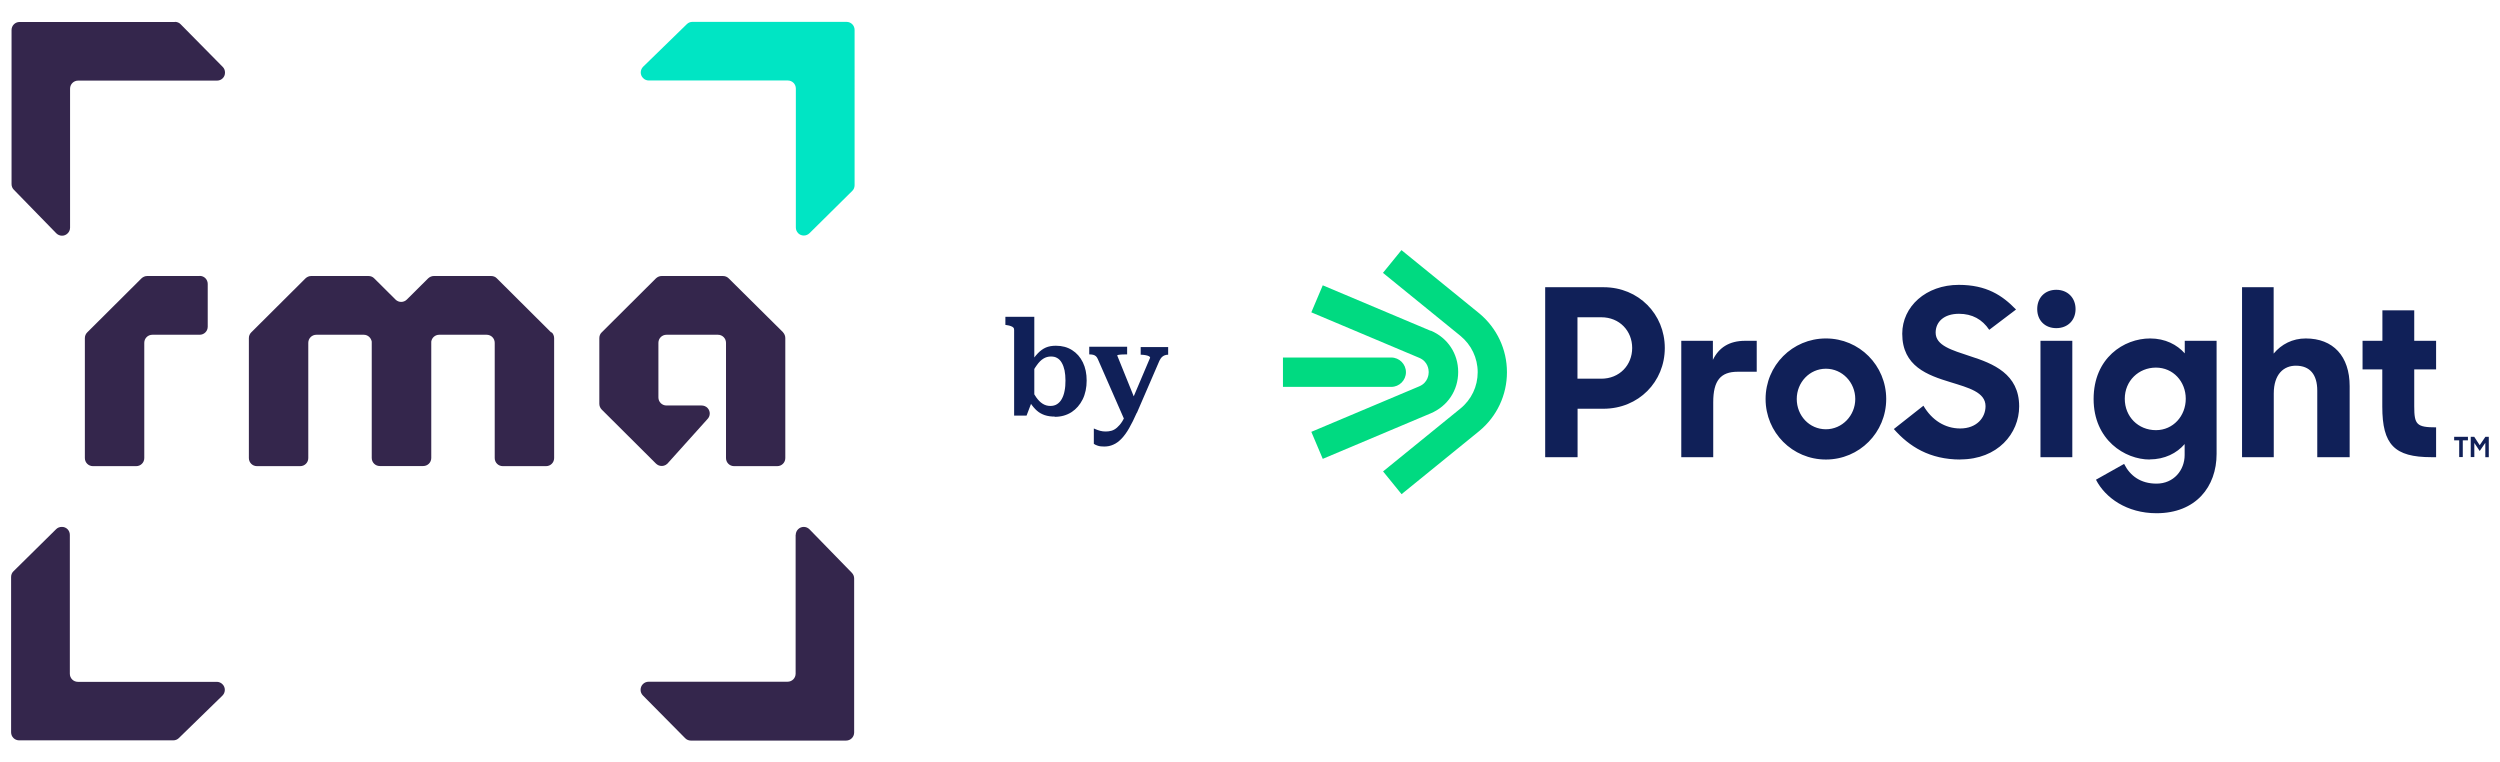
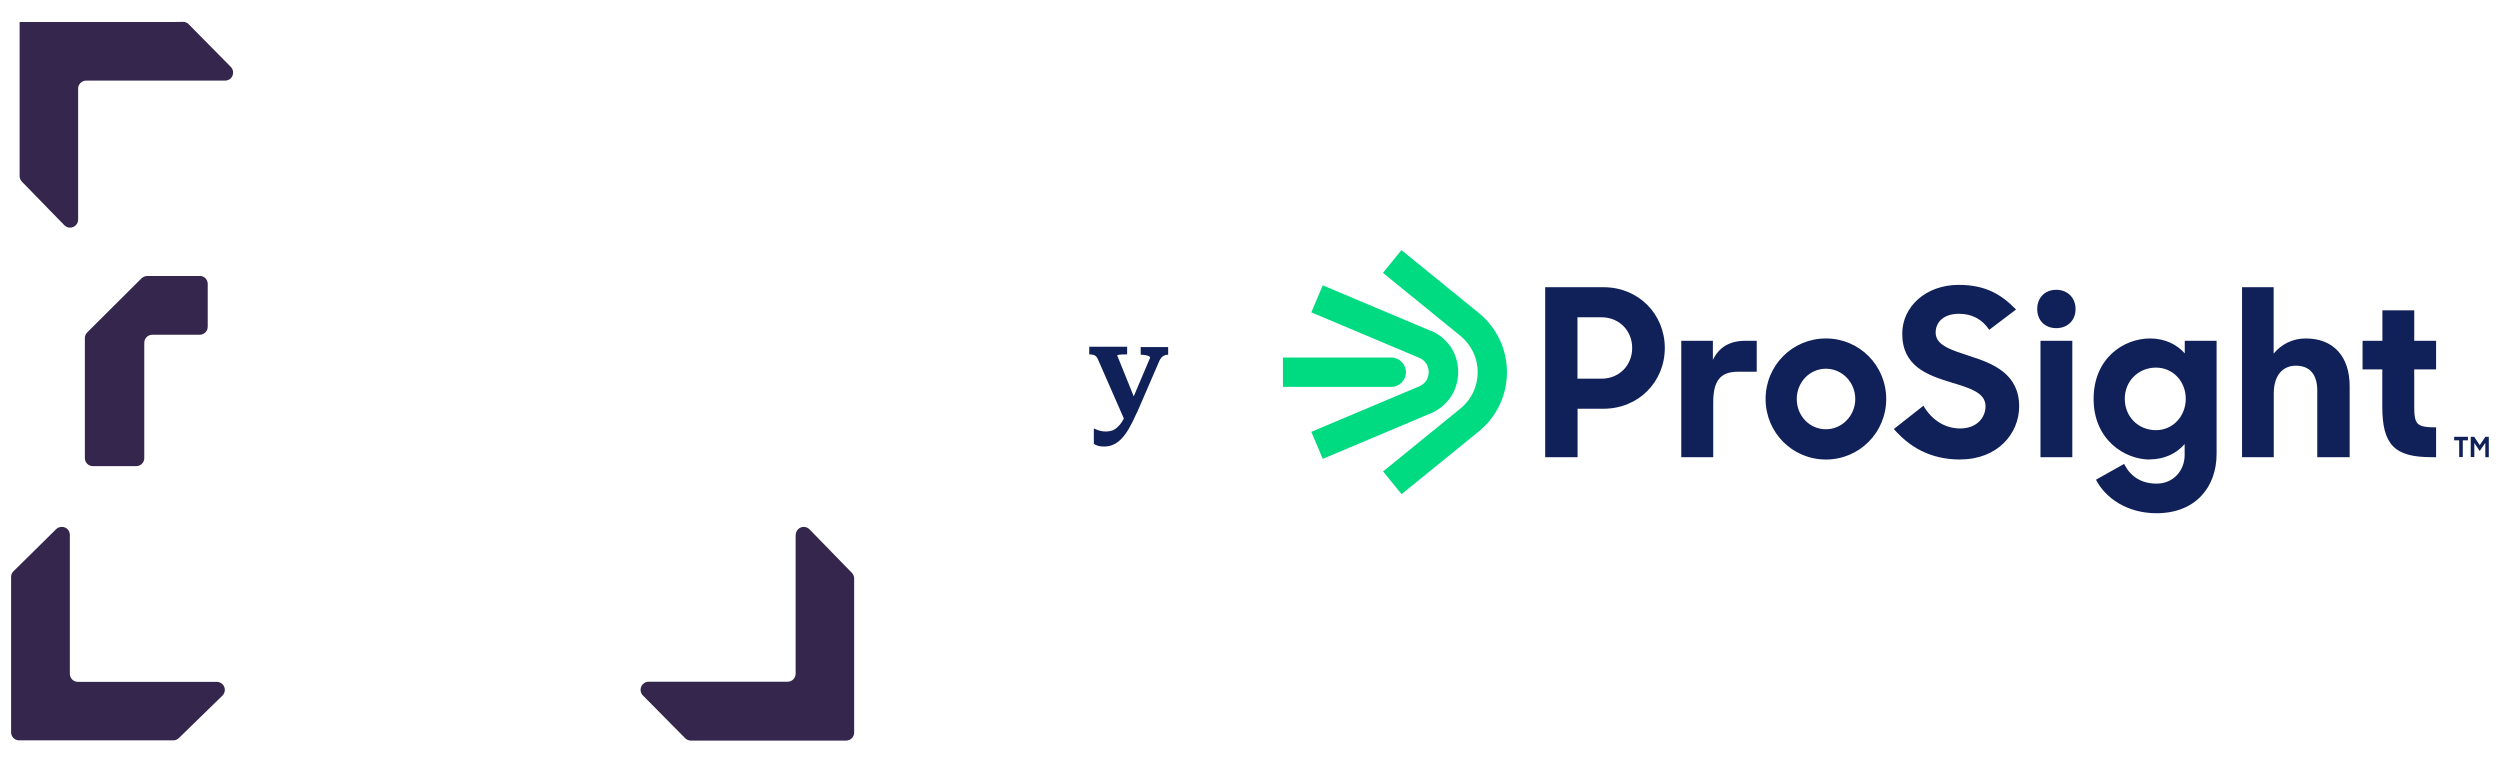
<svg xmlns="http://www.w3.org/2000/svg" id="Layer_1" data-name="Layer 1" viewBox="0 0 223 68">
  <defs>
    <style>
      .cls-1 {
        fill: #00da81;
      }

      .cls-1, .cls-2, .cls-3, .cls-4 {
        stroke-width: 0px;
      }

      .cls-2 {
        fill: #102058;
      }

      .cls-3 {
        fill: #34264c;
      }

      .cls-4 {
        fill: #00e5c4;
      }
    </style>
  </defs>
-   <path class="cls-3" d="M69.86,29.65l-4.86-4.82c-.14-.14-.32-.21-.52-.21h-5.46c-.19,0-.37.08-.51.21l-4.84,4.82c-.14.13-.21.32-.21.51v5.86c0,.19.08.38.21.51l4.84,4.82c.07.07.15.12.24.16.04.02.08.03.13.04t0,0c.23.05.47-.02.65-.19l3.55-3.95c.29-.27.31-.72.04-1.01-.14-.15-.33-.23-.54-.23h-3.13c-.4,0-.72-.32-.72-.72v-4.87c0-.4.32-.72.72-.72h4.59c.4,0,.72.32.72.72v10.28c0,.4.32.72.72.72h3.85c.4,0,.72-.32.72-.72v-10.7c0-.19-.07-.37-.2-.51" />
  <path class="cls-3" d="M17.79,24.62h-4.66c-.19,0-.37.08-.51.21l-4.84,4.82c-.14.14-.21.32-.21.51v10.7c0,.4.32.72.72.72h3.86c.4,0,.72-.32.72-.72v-10.28c0-.4.32-.72.72-.72h4.22c.4,0,.72-.32.72-.72v-3.81c0-.4-.31-.72-.71-.72h0Z" />
-   <path class="cls-3" d="M49.16,29.65l-4.84-4.82c-.13-.14-.32-.21-.51-.21h-5.11c-.19,0-.37.08-.51.21l-1.9,1.89c-.28.28-.73.28-1.01,0l-1.9-1.89c-.13-.14-.32-.21-.51-.21h-5.11c-.19,0-.37.08-.51.21l-4.84,4.82c-.14.14-.21.32-.21.51v10.7c0,.4.32.72.72.72h3.86c.4,0,.72-.32.72-.72v-10.28c0-.4.32-.72.72-.72h4.23c.36,0,.65.27.71.61v10.38c0,.4.32.72.72.72h3.87c.4,0,.72-.32.72-.72v-10.38c.05-.35.35-.61.71-.61h4.23c.4,0,.72.32.72.72v10.28c0,.4.32.72.72.72h3.86c.4,0,.72-.32.72-.72v-10.7c0-.19-.08-.38-.21-.51" />
-   <path class="cls-4" d="M61.26,2.16l-3.89,3.79c-.28.28-.29.73-.01,1.01.13.14.32.22.51.22h12.4c.4,0,.72.32.72.72v12.39c0,.4.31.72.71.72.2,0,.38-.08.52-.22l3.8-3.76c.14-.13.21-.32.21-.51V2.67c0-.4-.32-.72-.72-.72h-13.74c-.19,0-.37.07-.5.2" />
  <path class="cls-3" d="M70.97,47.69v12.4c0,.4-.32.72-.72.72h-12.39c-.4,0-.72.32-.72.72,0,.19.07.37.21.51l3.76,3.8c.13.14.32.22.51.22h13.85c.4,0,.72-.32.72-.72v-13.74c0-.19-.07-.36-.2-.5l-3.79-3.89c-.28-.28-.73-.28-1.01,0-.13.13-.21.31-.21.5" />
  <path class="cls-3" d="M6.23,60.1v-12.39c0-.4-.32-.72-.72-.71-.19,0-.37.07-.5.2l-3.81,3.76c-.14.13-.21.32-.21.51v13.85c0,.4.32.72.72.72h13.74c.19,0,.37-.07.5-.2l3.89-3.79c.28-.28.29-.73.01-1.01-.13-.14-.32-.22-.51-.22H6.95c-.4,0-.72-.32-.72-.72" />
-   <path class="cls-3" d="M15.6,1.96H1.75c-.4,0-.72.32-.72.72v13.74c0,.19.07.37.2.5l3.79,3.89c.28.28.73.29,1.01.01.14-.13.22-.32.22-.51V7.91c0-.4.32-.72.72-.72h12.39c.4,0,.72-.32.71-.72,0-.19-.07-.37-.2-.5l-3.76-3.81c-.13-.14-.32-.21-.51-.21" />
+   <path class="cls-3" d="M15.6,1.96H1.75v13.74c0,.19.07.37.2.5l3.79,3.89c.28.28.73.29,1.01.01.14-.13.22-.32.22-.51V7.91c0-.4.32-.72.72-.72h12.39c.4,0,.72-.32.71-.72,0-.19-.07-.37-.2-.5l-3.76-3.81c-.13-.14-.32-.21-.51-.21" />
  <g>
-     <path class="cls-2" d="M90.46,29.44c0-.1-.02-.17-.07-.22-.05-.05-.12-.1-.22-.13-.1-.04-.22-.07-.37-.09l-.12-.02v-.72h2.58v7.4l-.2.12-.49,1.29h-1.11v-7.63ZM94.09,37.16c-.33,0-.63-.04-.9-.13-.26-.09-.5-.22-.7-.4-.2-.18-.4-.41-.59-.7v-1.39c.18.35.35.65.53.9.18.25.36.44.57.57.2.13.43.2.69.2.23,0,.43-.05.6-.16.17-.11.31-.26.42-.46.11-.2.2-.44.25-.72.06-.28.08-.59.08-.93s-.03-.64-.08-.9c-.06-.27-.14-.49-.25-.68s-.24-.33-.4-.42c-.16-.1-.35-.14-.56-.14-.25,0-.47.06-.68.19-.21.13-.4.32-.59.59-.19.26-.38.59-.58.99v-1.16c.23-.37.46-.67.68-.9.22-.23.46-.4.71-.51.26-.11.55-.16.9-.16.55,0,1.03.13,1.44.39.41.26.73.62.96,1.09.23.47.34,1.01.34,1.63s-.12,1.2-.36,1.68-.57.86-1,1.14c-.43.27-.92.41-1.48.41Z" />
    <path class="cls-2" d="M101.37,35.97l-.45.93-.59.62-2.4-5.48c-.05-.11-.1-.2-.17-.26-.06-.06-.14-.1-.24-.13-.1-.02-.21-.04-.35-.04h-.01v-.68h3.38v.68h-.01c-.14,0-.27,0-.41.01-.14,0-.25.02-.33.03-.09.01-.13.03-.13.07l1.71,4.23ZM101.4,36.82c-.23.53-.46.98-.68,1.37-.22.39-.45.7-.68.94-.23.24-.47.42-.73.53-.26.12-.53.17-.82.17-.22,0-.41-.02-.56-.07-.15-.05-.27-.1-.36-.17v-1.37s.09.03.19.08c.1.04.23.09.38.13.15.04.31.06.48.06.18,0,.36-.02.53-.07s.33-.14.49-.28c.16-.14.32-.32.47-.56s.31-.55.46-.93l.2-.45,1.82-4.29c0-.06-.04-.1-.11-.14-.08-.04-.18-.07-.3-.09-.13-.02-.26-.04-.39-.04h-.04v-.68h2.45v.68h-.01c-.1,0-.2.02-.29.05-.09.03-.18.09-.26.16-.08.08-.15.19-.22.33l-2.01,4.65Z" />
  </g>
  <g>
    <path class="cls-1" d="M125.41,33.2c0,.72-.59,1.31-1.31,1.31h-9.66v-2.62h9.66c.72,0,1.31.59,1.31,1.31ZM127.62,29.51l-9.63-4.06-1.02,2.41,9.63,4.06c.78.33.84,1.06.84,1.27s-.06.94-.84,1.27l-9.63,4.06,1.02,2.41,9.63-4.06c1.51-.64,2.45-2.05,2.45-3.69s-.94-3.05-2.45-3.69ZM134.42,33.2c0-2.04-.9-3.94-2.46-5.24h0s-6.95-5.65-6.95-5.65l-1.65,2.03,6.9,5.61c.98.8,1.55,1.98,1.55,3.25s-.56,2.45-1.55,3.25l-6.89,5.6,1.65,2.03,6.94-5.64h0c1.57-1.3,2.46-3.21,2.46-5.24Z" />
    <path class="cls-2" d="M210.74,32.95v-2.55h1.77v-2.72h2.84v2.72h1.95v2.55h-1.95v3.3c0,1.62.21,1.87,1.95,1.87v2.66h-.42c-3.3,0-4.38-1.12-4.38-4.51v-3.32h-1.77ZM199.99,40.78v-15.16h2.82v5.92c.69-.83,1.68-1.35,2.86-1.35,2.45,0,3.92,1.58,3.92,4.26v6.33h-2.89v-5.94c0-1.41-.64-2.22-1.91-2.22-1.08,0-1.97.75-1.97,2.49v5.67h-2.84ZM191.75,40.99c-2.2,0-5-1.74-5-5.4s2.7-5.4,5.04-5.4c1.35,0,2.41.56,3.09,1.33v-1.12h2.84v10.09c0,2.93-1.85,5.29-5.36,5.29-2.64,0-4.57-1.37-5.4-2.99l2.51-1.41c.54,1.08,1.49,1.76,2.89,1.76,1.54,0,2.51-1.2,2.51-2.55v-.98c-.69.81-1.78,1.37-3.13,1.37ZM192.31,38.37c1.54,0,2.66-1.27,2.66-2.8s-1.12-2.78-2.66-2.78-2.78,1.18-2.78,2.78,1.2,2.8,2.78,2.8ZM182.01,40.78v-10.38h2.84v10.38h-2.84ZM181.72,27.57c0-1.02.69-1.72,1.7-1.72s1.72.71,1.72,1.72-.71,1.7-1.72,1.7-1.7-.69-1.7-1.7ZM174.87,40.99c-2.74,0-4.57-1.16-5.94-2.72l2.64-2.08c.75,1.29,1.93,2.03,3.28,2.03,1.47,0,2.26-.96,2.26-1.99,0-1.25-1.52-1.64-3.13-2.14-2.03-.62-4.3-1.41-4.3-4.32,0-2.43,2.12-4.36,5.04-4.36,2.47,0,3.88.93,5.11,2.2l-2.39,1.81c-.62-.93-1.52-1.43-2.7-1.43-1.35,0-2.08.73-2.08,1.68,0,1.16,1.45,1.56,3.07,2.1,2.06.66,4.38,1.58,4.38,4.48,0,2.41-1.91,4.73-5.25,4.73ZM162.87,40.99c-2.99,0-5.38-2.41-5.38-5.4s2.39-5.4,5.38-5.4,5.38,2.41,5.38,5.4-2.39,5.4-5.38,5.4ZM162.87,38.29c1.45,0,2.62-1.22,2.62-2.7s-1.16-2.7-2.62-2.7-2.6,1.22-2.6,2.7,1.12,2.7,2.6,2.7ZM149.97,40.78v-10.38h2.82v1.7c.52-1.08,1.45-1.7,2.87-1.7h1.04v2.76h-1.7c-1.52,0-2.18.79-2.18,2.72v4.9h-2.84ZM137.83,40.78v-15.16h5.21c3.13,0,5.46,2.41,5.46,5.42s-2.33,5.42-5.48,5.42h-2.3v4.32h-2.89ZM142.83,28.3h-2.12v5.48h2.12c1.64,0,2.76-1.22,2.76-2.74s-1.12-2.74-2.76-2.74ZM219.37,39.28h-.46v-.32h1.23v.32h-.46v1.49h-.32v-1.49ZM220.39,38.96h.31l.49.75.51-.75h.3v1.82h-.31v-1.28l-.5.73-.48-.72v1.26h-.32v-1.82Z" />
  </g>
</svg>